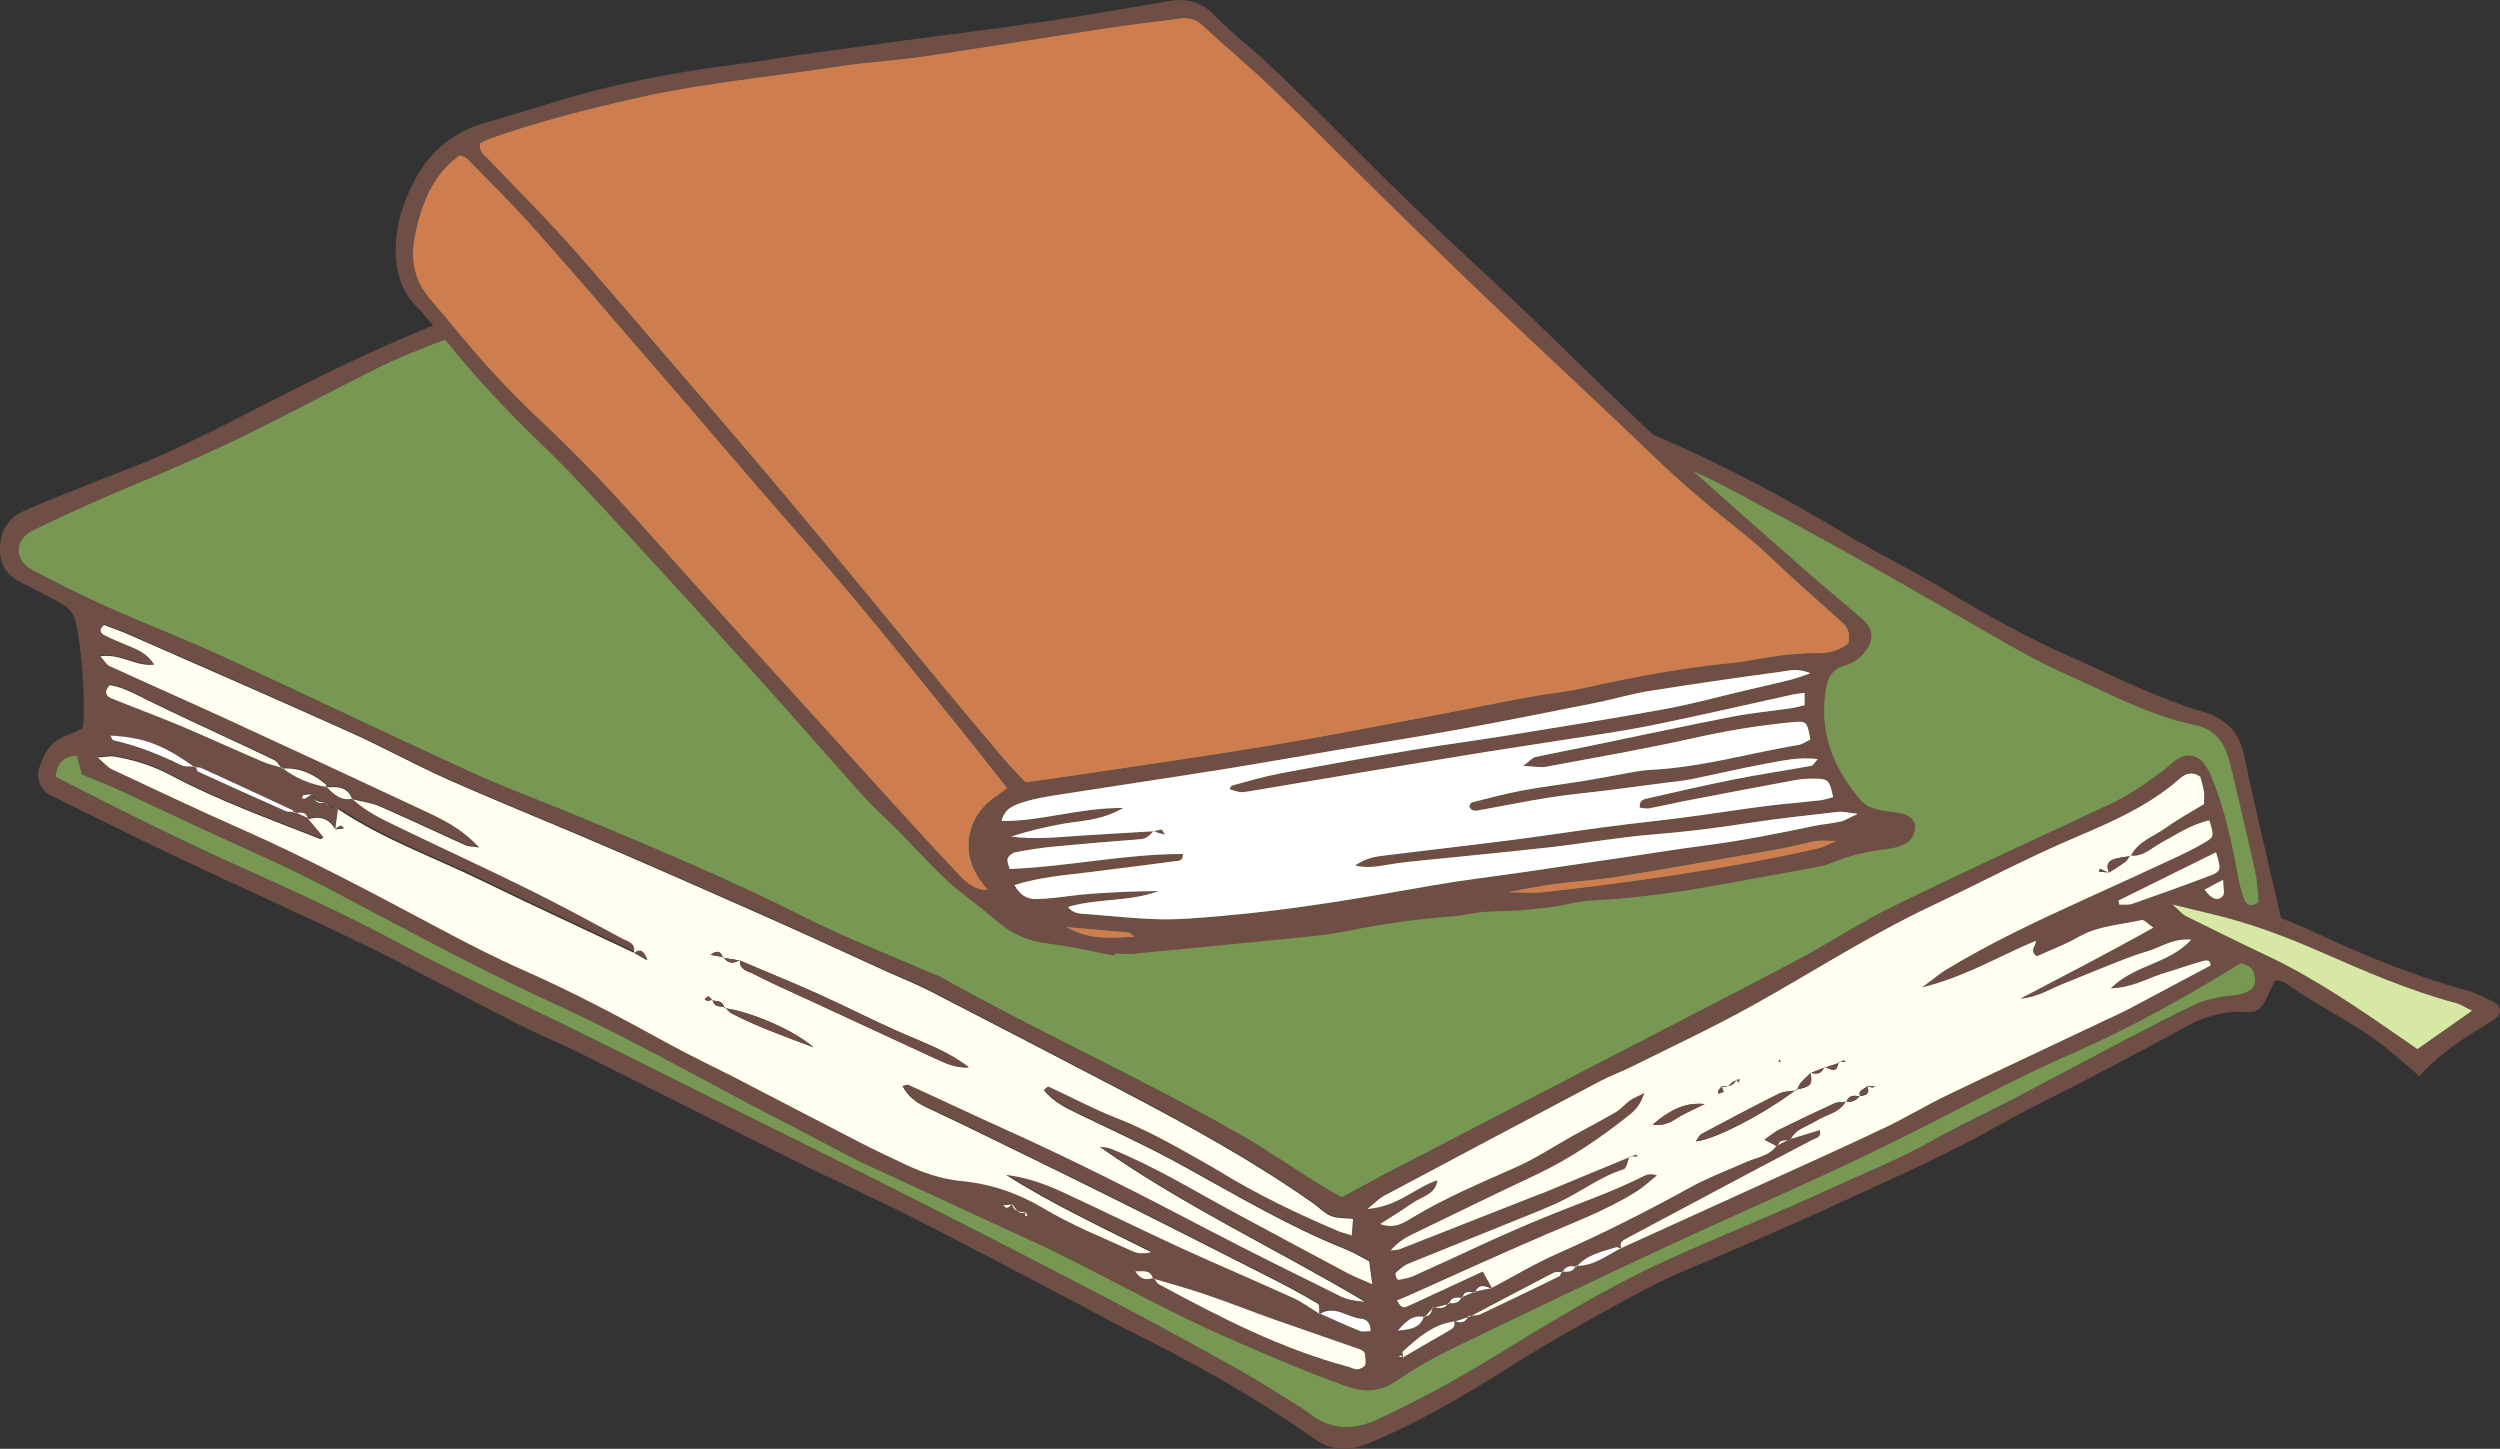
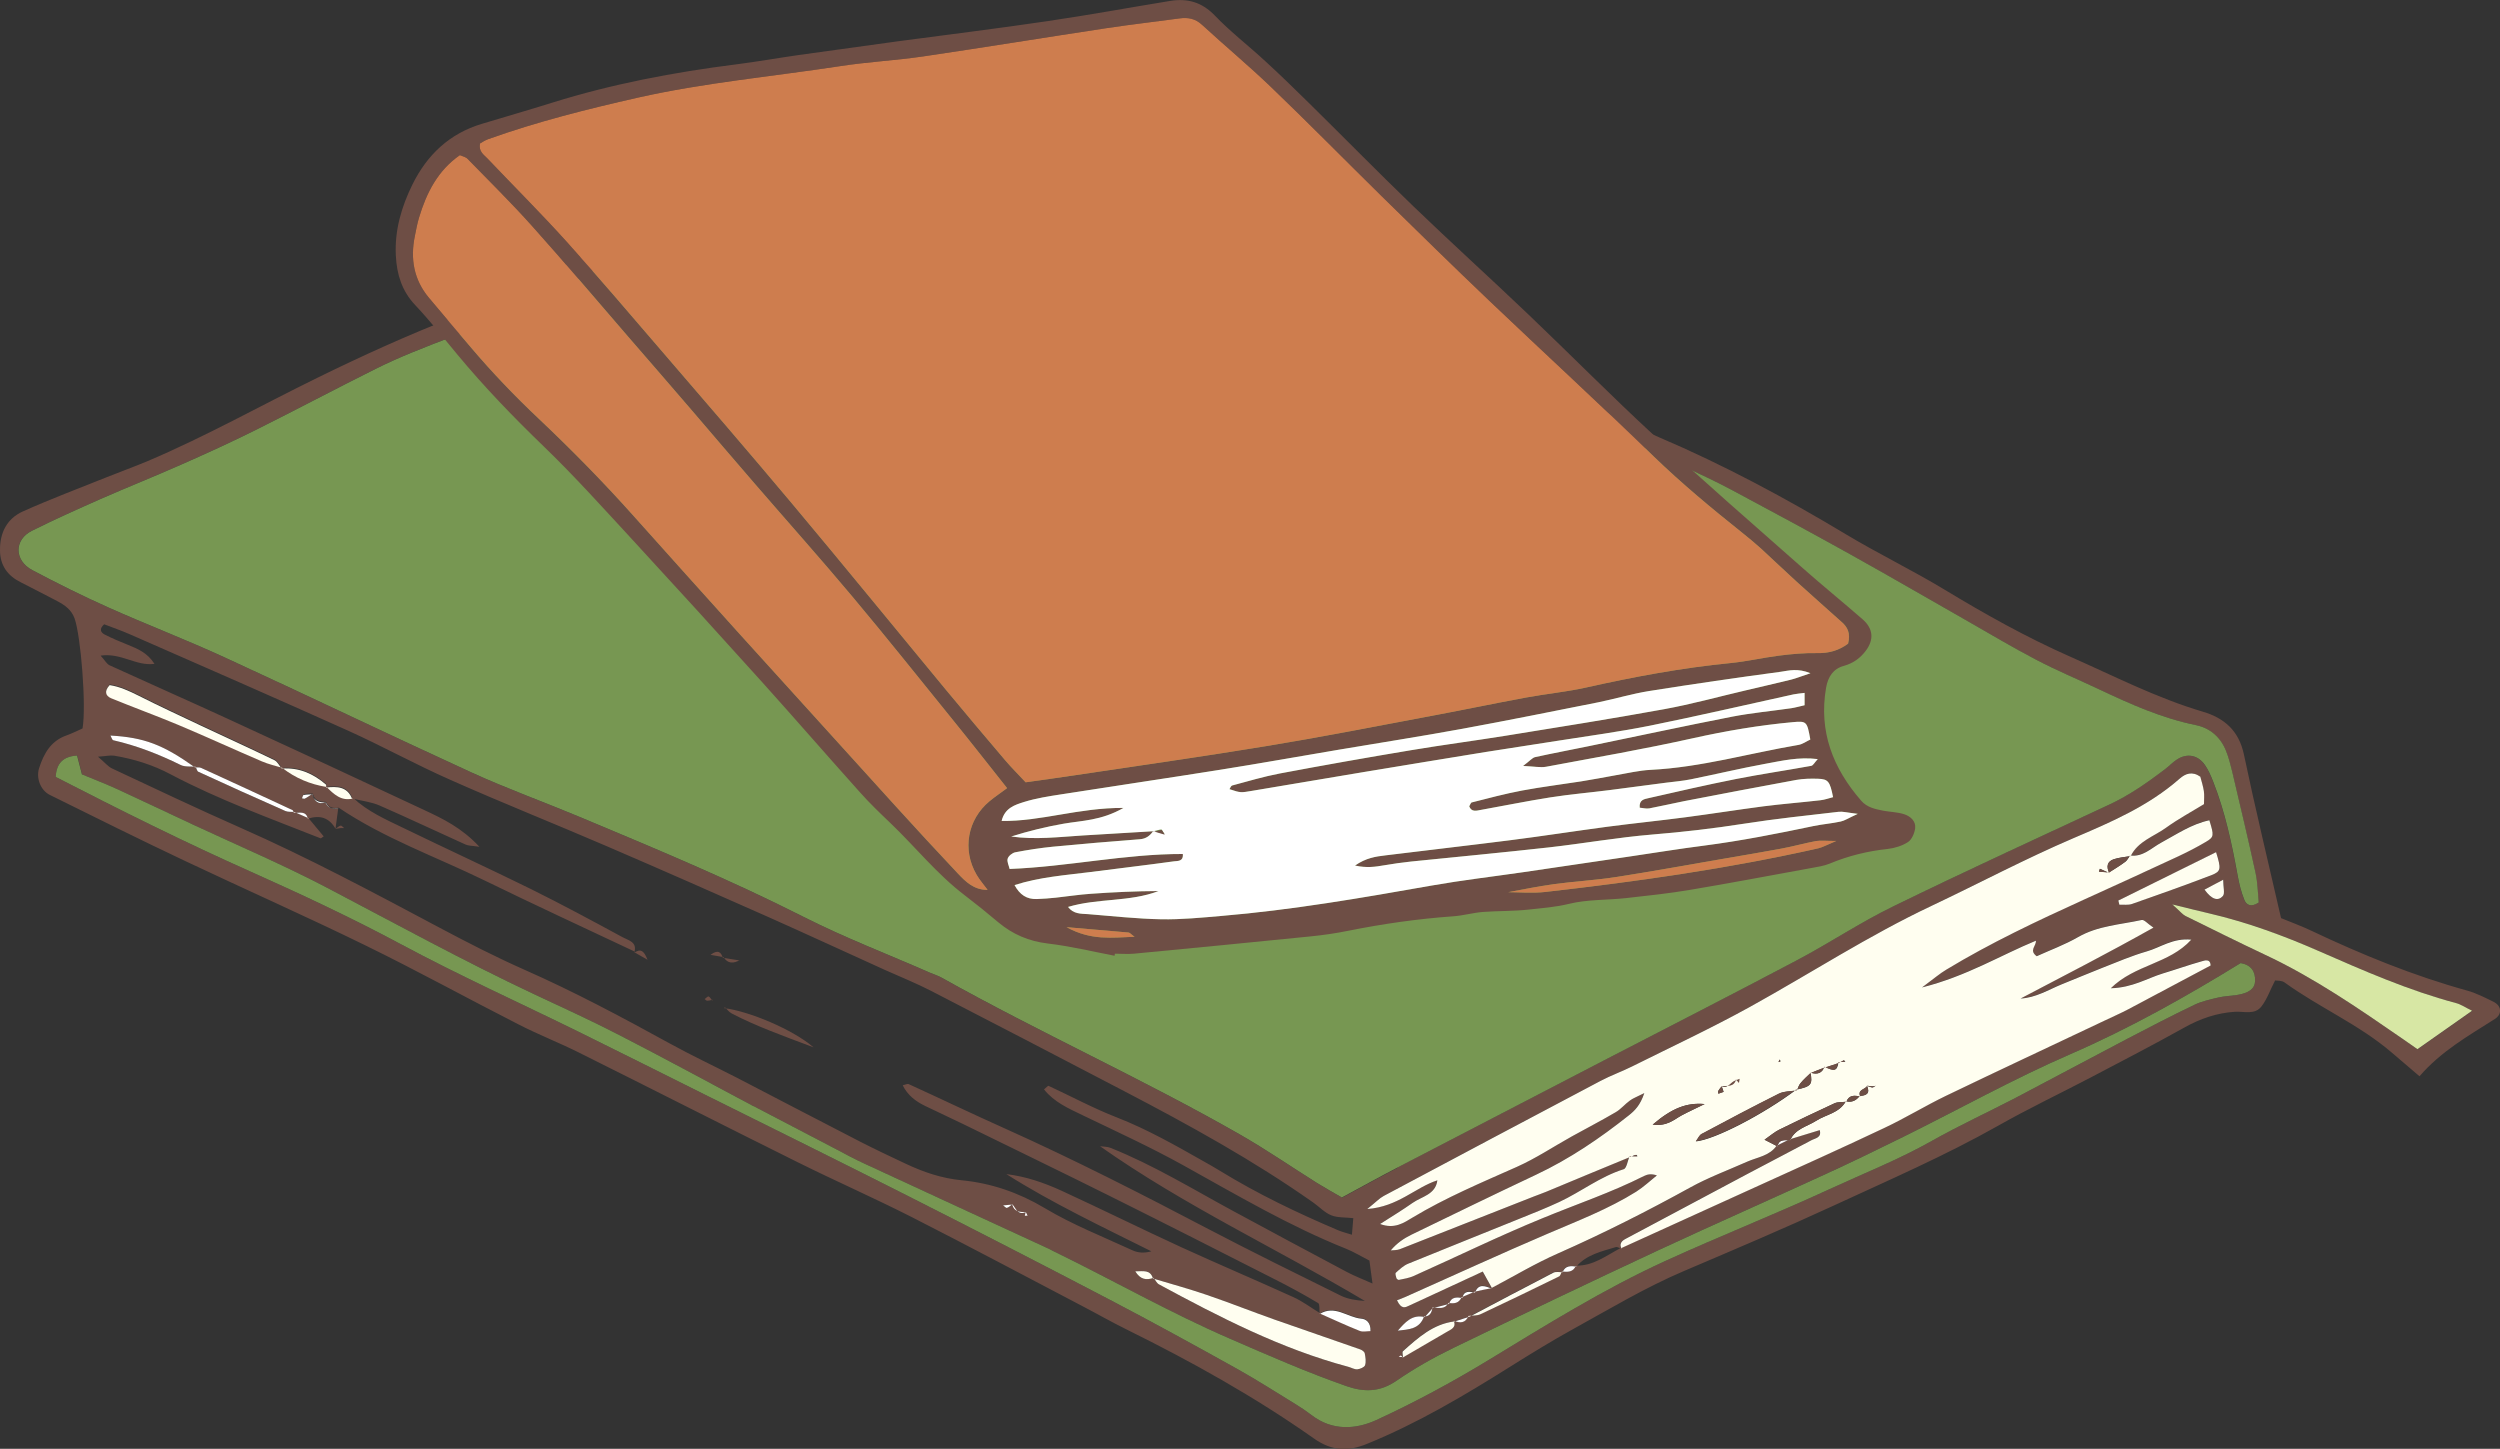
<svg xmlns="http://www.w3.org/2000/svg" id="_レイヤー_2" viewBox="0 0 218.65 126.71">
  <rect x="0" y="0" width="218.65" height="126.71" fill="#333333" stroke="none" />
  <defs>
    <style>.cls-1{fill:#fff;}.cls-2{fill:#fffef0;}.cls-3{fill:#ce7d4e;}.cls-4{fill:#d7e7a4;}.cls-5{fill:#6e4e45;}.cls-6{fill:#779752;}</style>
  </defs>
  <g id="_イラスト">
    <g>
      <g>
        <path class="cls-5" d="M202.19,81.42c4.4,2.08,8.89,3.92,13.6,5.22,.79,.22,1.54,.61,2.28,.97,.72,.35,.79,1.09,.13,1.51-2.31,1.47-4.7,2.82-6.59,5.01-.89-.76-1.65-1.4-2.4-2.05-2.87-2.47-6.37-3.96-9.41-6.16-.25-.18-.66-.14-.82-.17-.45,.87-.71,1.66-1.2,2.28-.58,.75-1.51,.41-2.32,.46-1.57,.1-3.03,.6-4.42,1.38-2.72,1.52-5.49,2.95-8.25,4.4-2.68,1.4-5.41,2.7-8.04,4.19-4.64,2.62-9.51,4.73-14.33,6.96-4.33,2-8.72,3.86-13.11,5.73-3.39,1.44-6.53,3.33-9.74,5.1-1.85,1.02-3.65,2.13-5.44,3.25-4.04,2.54-8.13,4.97-12.57,6.78-1.68,.69-3.09,.62-4.63-.46-5.19-3.66-10.72-6.74-16.41-9.55-1.32-.65-2.59-1.38-3.9-2.06-4.96-2.6-9.9-5.23-14.89-7.77-3.27-1.66-6.64-3.14-9.92-4.77-6.41-3.18-12.79-6.43-19.19-9.62-1.72-.86-3.53-1.56-5.24-2.44-4.5-2.29-8.92-4.73-13.45-6.94-5.19-2.54-10.48-4.88-15.7-7.35-3.98-1.88-7.92-3.84-11.86-5.79-.82-.4-1.23-1.47-.95-2.35,.41-1.26,1.01-2.36,2.37-2.85,.51-.18,1-.43,1.43-.62,.34-1.98-.15-8.1-.7-9.63-.28-.76-.86-1.16-1.52-1.51-1.06-.55-2.11-1.1-3.18-1.64C.65,50.35,0,49.44,0,48.1c-.01-1.53,.63-2.75,1.98-3.36,2.42-1.09,4.91-2.02,7.37-3.01,1.19-.48,2.4-.91,3.58-1.41,5.07-2.15,9.87-4.85,14.81-7.27,3.96-1.94,7.95-3.76,12.07-5.35,3.24-1.25,6.33-2.89,9.45-4.43,3.38-1.66,6.63-3.6,10.09-5.05,3.98-1.68,7.85-3.56,11.69-5.53,1.46-.75,2.92-1.54,4.34-2.37,1.66-.98,3.28-2.03,4.91-3.05,1.25-.79,2.39-.92,3.83-.13,3.46,1.88,7,3.63,10.6,5.23,5.2,2.31,10.27,4.86,15.2,7.72,1.19,.69,2.38,1.39,3.61,1.99,3.8,1.84,7.55,3.77,11.16,5.97,2.11,1.29,4.33,2.4,6.54,3.53,1.39,.71,2.84,1.28,4.24,1.96,3.22,1.57,6.36,3.31,9.64,4.71,5.67,2.42,11.07,5.32,16.35,8.49,2.83,1.7,5.82,3.14,8.64,4.85,3.54,2.14,7.13,4.15,10.93,5.83,3.85,1.7,7.59,3.63,11.64,4.83,1.86,.55,3.14,1.65,3.58,3.73,.98,4.67,2.1,9.3,3.25,14.32,.83,.34,1.78,.69,2.69,1.12ZM26.56,69.53c-.07,.01-.1,.19-.15,.29,.09,.01,.19,.06,.25,.03,.22-.12,.43-.26,.64-.4,.16,.58,.47,.95,1.16,.75,.25,.46,.62,.62,1.12,.51-.08,.6-.16,1.19-.24,1.78h.01c-.56-.99-1.39-1.23-2.43-.88-.17-.73-.75-.5-1.22-.53-.04-.08-.06-.2-.12-.23-2.66-1.24-5.32-2.47-7.99-3.69-.15-.07-.35-.03-.53-.04-2.83-2.01-4.45-2.62-7.4-2.79,.08,.14,.14,.38,.24,.41,2.06,.47,4,1.23,5.89,2.16,.37,.19,.88,.12,1.32,.16,.08,.15,.12,.39,.24,.44,2.53,1.16,5.06,2.31,7.61,3.43,.23,.1,.53,.06,.8,.09,.4,.17,.81,.35,1.21,.52,.44,.54,.89,1.07,1.34,1.61-.13,.08-.23,.18-.27,.17-4.42-1.75-8.9-3.37-13.12-5.6-1.56-.83-3.21-1.34-4.94-1.63-.33-.05-.68,.04-1.41,.09,.59,.5,.87,.86,1.23,1.03,3.73,1.75,7.46,3.52,11.22,5.18,5.96,2.63,11.7,5.7,17.45,8.76,2.43,1.29,4.88,2.55,7.39,3.66,4.37,1.93,8.57,4.17,12.75,6.47,1.93,1.06,3.92,1.99,5.88,3,3.58,1.85,7.15,3.73,10.74,5.57,1.31,.67,2.64,1.3,3.96,1.92,1.57,.74,3.16,1.29,4.95,1.46,2.55,.25,4.95,1.07,7.23,2.43,2.42,1.45,5.09,2.5,7.67,3.69,.47,.22,1.02,.27,1.66,.09-2.16-1.08-4.33-2.13-6.47-3.24-2.11-1.09-4.19-2.23-6.21-3.51,1.71,.2,3.31,.76,4.84,1.46,3.5,1.61,6.95,3.32,10.45,4.93,3.25,1.49,6.54,2.88,9.79,4.36,.82,.37,1.56,.93,2.33,1.4,1.16,.51,2.31,1.05,3.49,1.52,.27,.11,.63,.02,.94,.02,.04-.77-.4-1.06-.81-1.09-1.21-.11-2.32-1.24-3.63-.41-.05-.3,.03-.81-.13-.91-1.25-.75-2.54-1.45-3.85-2.11-4.74-2.41-9.48-4.82-14.24-7.19-4.27-2.13-8.56-4.2-12.84-6.3-1.15-.56-2.32-1.1-3.48-1.66-.82-.4-1.51-.94-1.93-1.79,.2-.04,.41-.16,.53-.1,2.83,1.29,5.64,2.64,8.48,3.91,6.03,2.71,11.91,5.71,17.76,8.78,3.82,2,7.69,3.9,11.55,5.81,.63,.31,1.35,.41,2.1,.46-7.68-4.57-15.79-8.33-23.16-13.53,.3,.04,.63,.03,.91,.14,3.76,1.5,7.21,3.62,10.76,5.54,3.31,1.79,6.62,3.57,9.94,5.33,.64,.34,1.33,.6,2.22,1-.11-.8-.19-1.41-.27-2.01-.73-.37-1.36-.76-2.03-1.03-4.96-1.98-9.54-4.69-14.19-7.27-2.88-1.6-5.89-2.98-8.86-4.41-1.24-.6-2.49-1.14-3.38-2.26,.18-.14,.34-.34,.4-.31,1.99,.92,3.93,1.97,5.97,2.76,2.66,1.04,5.12,2.44,7.59,3.84,.48,.27,.96,.54,1.43,.83,3.29,2.02,6.76,3.68,10.31,5.19,.33,.14,.68,.23,1.23,.4,.04-.52,.08-.91,.12-1.45-.72-.08-1.38-.03-1.93-.25-.57-.23-1.03-.73-1.55-1.1-5.26-3.71-10.89-6.8-16.58-9.77-5.61-2.93-11.22-5.85-16.85-8.75-1.3-.67-2.67-1.22-4.01-1.82-3.42-1.55-6.84-3.13-10.27-4.66-4.69-2.08-9.38-4.15-14.1-6.18-4.55-1.96-9.15-3.79-13.67-5.8-3.02-1.33-5.91-2.93-8.92-4.29-6.35-2.86-12.73-5.64-19.11-8.44-.75-.33-1.53-.6-2.26-.88-.45,.4-.32,.71,.05,.9,.65,.33,1.33,.62,2.01,.89,.85,.35,1.71,.68,2.34,1.67-1.6,.22-2.9-.98-4.71-.72,.38,.42,.54,.74,.79,.85,3.5,1.6,7.02,3.15,10.51,4.76,5.67,2.61,11.33,5.23,16.97,7.88,1.65,.77,3.31,1.56,4.86,3.23-.65-.1-.97-.08-1.22-.2-2.51-1.13-4.99-2.31-7.51-3.41-.74-.32-1.58-.41-2.37-.61-.42-1.12-1.33-1.13-2.3-1.02,0-.09,.03-.22-.01-.26-1.11-.96-2.36-1.51-3.86-1.4-.21-.24-.37-.6-.64-.73-2.15-1.04-4.32-2.03-6.47-3.04-1.82-.86-3.65-1.71-5.45-2.62-.82-.41-1.63-.78-2.5-.91-.49,.52-.37,.94,.13,1.15,1.95,.8,3.93,1.52,5.87,2.33,2.45,1.03,4.86,2.14,7.31,3.19,.58,.25,1.2,.39,1.8,.58,1.14,.89,2.44,1.42,3.87,1.66,.64,.63,1.28,1.26,2.3,1.01,1.28,1.2,2.86,1.89,4.41,2.64,3.71,1.8,7.45,3.52,11.15,5.34,2.7,1.34,5.36,2.77,8.01,4.21,.49,.27,1.32,.41,1.02,1.34l.05-.08c-4.39-2.07-8.79-4.1-13.15-6.23-4.27-2.08-8.78-3.68-12.75-6.36-.49,.08-.89-.01-1.12-.51-.53-.01-1-.11-1.15-.73-.25,.02-.51,.01-.76,.06Zm61.44,35.87c-.09,0-.18,.01-.27,.02,.11,.08,.25,.24,.33,.22,.17-.04,.3-.19,.46-.29,.33,.34,.48,.98,1.19,.67,.06,.1,.11,.21,.16,.31-.08,0-.16,0-.24,.01,.03-.11,.06-.21,.08-.32-.52,0-1.03-.01-1.19-.66-.17,.02-.35,.03-.52,.05Zm39.89,8.12c-.49-.07-.97-.11-1.15,.51-.46,.12-.92,.24-1.37,.36-.28,.25-.52,.53-.77,.8-1.11-.26-1.72,.49-2.35,1.19,.93-.11,1.91-.11,2.3-1.25,.51,0,.67-.34,.73-.77,.5-.02,1.07,.21,1.39-.42,.5,.1,.94,.04,1.16-.5,.37-.16,.74-.31,1.11-.47,.49-.11,.98-.22,1.47-.33,1.97-1,3.86-2.13,5.85-3.01,3.94-1.75,7.78-3.68,11.55-5.76,1.59-.88,3.32-1.53,4.99-2.26,.9-.4,1.96-.5,2.58-1.41,.38-.19,.76-.37,1.14-.56,.86-.26,1.72-.53,2.61-.8,.19,.67-.4,.71-.74,.89-1.85,1-3.72,1.96-5.58,2.94-3.56,1.89-7.12,3.79-10.68,5.69-.36,.19-.55,.46-.32,.87-.16-.06-.35-.2-.49-.16-1.24,.38-2.55,.65-3.45,1.7-.5-.08-.99-.11-1.23,.49-.27,0-.59-.08-.8,.03-2.46,1.27-4.91,2.57-7.35,3.86-.43,.14-.86,.28-1.29,.42-1.88,.22-3.2,1.42-4.52,2.6-.08,.07,0,.33,0,.51-.12,0-.24-.01-.36-.02,.06-.04,.13-.12,.17-.11,.07,.02,.11,.1,.17,.16,1.29-.75,2.59-1.49,3.88-2.25,.35-.21,.85-.37,.59-.97,.55,.23,1.03,.23,1.29-.42,.36-.05,.76,0,1.07-.15,2.29-1.07,4.57-2.18,6.84-3.29,.13-.06,.17-.29,.26-.44,.49,.04,.98,.08,1.22-.5,1.54,.05,2.68-.89,3.94-1.54,3.93-1.77,7.86-3.55,11.78-5.34,3.76-1.71,7.53-3.41,11.26-5.17,1.82-.86,3.55-1.93,5.37-2.8,4.63-2.23,9.28-4.4,13.92-6.6,.66-.31,1.34-.61,1.99-.95,2.42-1.28,4.84-2.57,7.26-3.86-.03-.63-.52-.44-.8-.36-1.14,.32-2.26,.71-3.39,1.06-1.37,.42-2.64,1.24-4.54,1.29,2.13-2.09,5.09-2.11,7.04-4.25-1.63-.17-2.71,.68-3.9,1.03-1.32,.38-2.59,.93-3.87,1.43-1.2,.47-2.38,.96-3.57,1.45-1.17,.47-2.26,1.17-3.59,1.24,3.81-2,7.63-3.96,11.62-6.2-.5-.34-.81-.71-1.03-.67-1.87,.41-3.81,.5-5.55,1.49-1.18,.67-2.47,1.15-3.63,1.68-.7-.53-.05-.86-.07-1.36-3.13,1.29-6.02,3.09-9.96,4.09,1.05-.77,1.56-1.21,2.13-1.56,3.85-2.33,7.92-4.25,12.01-6.11,2.76-1.25,5.51-2.51,8.26-3.79,.83-.39,1.65-.81,2.44-1.28,.71-.42,.7-.55,.29-1.88-1.56,.32-2.85,1.22-4.22,1.96-.86,.46-1.6,1.27-2.71,1.12l.05,.06c.65-1.31,2.04-1.71,3.11-2.49,1.03-.75,2.17-1.36,3.3-2.05,0-.42,.04-.79-.01-1.14-.07-.45-.21-.88-.31-1.26-.72-.51-1.31-.28-1.81,.17-2.73,2.4-5.99,3.8-9.3,5.21-4.21,1.79-8.27,3.96-12.41,5.92-5.49,2.59-10.57,5.91-15.87,8.83-3.37,1.86-6.87,3.49-10.31,5.21-.9,.45-1.86,.79-2.75,1.26-6.33,3.34-12.64,6.69-18.96,10.06-.38,.2-.69,.54-1.45,1.15,2.7-.2,4.18-1.88,6.13-2.51-.16,1.25-1.36,1.41-2.16,1.97-.88,.62-1.8,1.17-2.85,1.85,1.26,.47,2.06-.1,2.82-.55,2.92-1.76,6.04-3.07,9.15-4.45,1.67-.74,3.2-1.77,4.8-2.66,1.28-.71,2.58-1.38,3.84-2.12,.45-.26,.8-.7,1.23-1.01,.26-.19,.58-.31,1.27-.66-.36,1.08-.85,1.54-1.37,1.96-2.52,2-5.17,3.8-8.1,5.18-3.65,1.72-7.28,3.49-10.91,5.25-.65,.32-1.26,.72-1.8,1.37,.27-.04,.57-.02,.81-.11,3.93-1.53,7.85-3.08,11.77-4.63,.34-.13,.69-.25,1.02-.39,2.45-1.02,4.9-2.04,7.35-3.06l-.06-.05c-.17,.39-.26,1.05-.52,1.14-2.04,.64-3.72,1.97-5.62,2.86-1.16,.54-2.35,1.01-3.54,1.49-3.23,1.31-6.46,2.59-9.68,3.91-.4,.17-.75,.49-1.08,.79-.07,.06,0,.33,.05,.48,.02,.07,.15,.17,.21,.15,.44-.1,.89-.16,1.29-.34,3.76-1.69,7.48-3.5,11.29-5.06,2.96-1.21,6.01-2.24,8.87-3.69,.3-.15,.64-.21,1.12-.05-.61,.48-1.17,1.02-1.82,1.43-2.42,1.52-5.07,2.54-7.69,3.65-4.21,1.8-8.37,3.71-12.56,5.58-.26,.11-.52,.21-.66,.26,.39,.82,.73,.63,1.04,.48,2.15-.99,4.31-1.99,6.46-2.99,.33,.6,.57,1.03,.81,1.46-.56-.19-1.16-.51-1.48,.35-.48-.1-.96-.2-1.11,.47Zm-28.6-2.33c.44,.72,.97,.8,1.6,.57,.16,.19,.27,.46,.47,.57,5.31,2.87,10.68,5.64,16.56,7.21,.27,.07,.53,.24,.79,.22,.24-.02,.62-.18,.68-.36,.1-.31,.04-.7-.03-1.04-.03-.14-.24-.29-.39-.34-2.5-.88-5-1.73-7.5-2.61-1.98-.7-3.94-1.48-5.93-2.16-1.55-.53-3.12-.96-4.69-1.43-.23-.8-.85-.63-1.55-.63Zm22.93-9.08c6.02-3.13,12.05-6.26,18.08-9.38,5.62-2.91,11.26-5.79,16.86-8.75,2.84-1.5,5.52-3.3,8.4-4.7,6.26-3.06,12.6-5.97,18.91-8.91,1.76-.82,3.33-1.92,4.87-3.09,.36-.28,.68-.62,1.07-.87,.87-.55,1.8-.38,2.41,.48,.31,.44,.53,.95,.73,1.46,1.05,2.66,1.64,5.44,2.15,8.24,.13,.72,.31,1.44,.58,2.11,.17,.44,.58,.69,1.26,.23-.08-.8-.09-1.71-.28-2.59-.64-2.96-1.35-5.9-2.04-8.85-.15-.62-.31-1.25-.55-1.84-.48-1.19-1.4-1.98-2.62-2.23-2.99-.61-5.74-1.84-8.47-3.13-1.82-.86-3.69-1.64-5.47-2.57-2.11-1.1-4.16-2.33-6.23-3.51-3.35-1.91-6.68-3.84-10.05-5.72-3.45-1.92-6.92-3.79-10.4-5.65-1.37-.73-2.79-1.39-4.19-2.05-5.13-2.44-10.24-4.92-15.42-7.27-4.27-1.94-8.29-4.33-12.35-6.65-2.15-1.23-4.41-2.24-6.59-3.42-2.74-1.48-5.42-3.09-8.19-4.53-2.68-1.4-5.44-2.65-8.16-3.97-4.29-2.09-8.58-4.16-12.84-6.31-1.12-.57-1.98-.54-3.03,.18-4.62,3.17-9.7,5.56-14.65,8.16-1.13,.6-2.38,.96-3.55,1.51-3.07,1.43-6.13,2.9-9.19,4.36-.49,.24-.97,.5-1.44,.79-1.87,1.16-3.85,2.09-5.81,3.08-4.28,2.14-8.91,3.41-13.17,5.54-3.53,1.76-7.01,3.61-10.54,5.37-2.13,1.06-4.3,2.05-6.48,3.01-2.35,1.04-4.73,1.99-7.08,3.02-2.01,.89-4.02,1.79-5.98,2.77-1.56,.78-1.54,2.59,.04,3.43,2.19,1.16,4.4,2.26,6.66,3.27,3.35,1.5,6.78,2.81,10.11,4.34,7.25,3.33,14.44,6.79,21.69,10.11,3.09,1.41,6.29,2.56,9.42,3.87,6.59,2.76,13.19,5.5,19.58,8.74,3.59,1.82,7.38,3.27,11.07,4.89,.34,.15,.7,.25,1.01,.43,8.57,4.8,17.54,8.83,26.06,13.7,2.31,1.32,4.5,2.83,6.76,4.25,.69,.43,1.41,.83,2.21,1.29,1.78-.96,3.31-1.81,4.85-2.61ZM6.74,66.08c-1.23,.08-1.8,.68-1.87,1.87,5.67,2.92,11.32,5.73,17.09,8.3,4.43,1.98,8.83,4.04,13.12,6.34,5.09,2.73,10.37,5.11,15.55,7.66,3.78,1.86,7.55,3.76,11.33,5.64,5.83,2.9,11.66,5.78,17.47,8.72,5.89,2.98,11.77,6,17.62,9.06,3.74,1.95,7.44,3.99,11.13,6.04,1.76,.98,3.46,2.08,5.18,3.13,.47,.29,.93,.6,1.36,.93,1.8,1.39,3.87,1.25,5.67,.42,3.32-1.53,6.57-3.28,9.7-5.18,5.1-3.1,10.15-6.26,15.59-8.74,4.75-2.17,9.62-4.09,14.36-6.28,2.99-1.38,6.06-2.59,8.94-4.22,2.39-1.35,4.9-2.5,7.34-3.77,3.25-1.7,6.47-3.44,9.72-5.14,1.95-1.02,3.9-2.03,5.88-2.98,.65-.31,1.39-.47,2.1-.64,.53-.12,1.09-.14,1.63-.22,1.03-.16,1.56-.55,1.58-1.21,.03-.84-.33-1.41-1.26-1.58-4.8,2.95-9.72,5.72-14.95,7.99-4.95,2.15-9.69,4.8-14.54,7.2-2.22,1.1-4.45,2.18-6.69,3.21-4.91,2.26-9.86,4.44-14.76,6.72-5.98,2.79-11.94,5.64-17.88,8.52-1.73,.84-3.42,1.79-5,2.88-1.45,1-2.81,1.03-4.39,.48-3.46-1.21-6.81-2.68-10.17-4.14-5.31-2.3-10.33-5.17-15.53-7.7-.08-.04-.16-.09-.24-.13-5.41-2.5-10.83-4.99-16.24-7.5-.83-.38-1.64-.82-2.45-1.25-2.36-1.23-4.72-2.46-7.07-3.69-.08-.04-.17-.08-.25-.12-3.88-2.07-7.75-4.17-11.66-6.18-2.44-1.26-4.95-2.4-7.44-3.57-6.15-2.89-12.1-6.16-18.11-9.31-3.82-2-7.79-3.69-11.7-5.51-2.24-1.05-4.48-2.11-6.73-3.15-.9-.41-1.83-.77-2.99-1.25-.13-.51-.27-1.04-.43-1.66Zm209.47,22.32c-.63-.31-1-.57-1.4-.67-4.17-1.11-8.1-2.84-12.03-4.56-3.1-1.36-6.28-2.52-9.58-3.29-.87-.2-1.73-.42-3.21-.78,.7,.62,.89,.88,1.15,1.01,2.29,1.13,4.58,2.27,6.89,3.36,4.33,2.02,8.24,4.72,12.15,7.42,.38,.26,.75,.52,1.26,.88,1.62-1.14,3.09-2.17,4.78-3.36Zm-30.94-9.64c.03,.12,.06,.24,.09,.37,.37-.02,.77,.05,1.11-.07,2.33-.82,4.66-1.64,6.97-2.53,.82-.32,.83-.55,.38-1.99-3,1.48-5.77,2.86-8.55,4.23Zm9.15-.39c.2-.22,.03-.78,.03-1.43-.68,.36-1.12,.6-1.64,.87,.64,.88,1.18,1.02,1.6,.56Z" />
        <path class="cls-6" d="M117.38,104.72c1.78-.96,3.31-1.81,4.85-2.61,6.02-3.13,12.05-6.26,18.08-9.38,5.62-2.91,11.26-5.79,16.86-8.75,2.84-1.5,5.52-3.3,8.4-4.7,6.26-3.06,12.6-5.97,18.91-8.91,1.76-.82,3.33-1.92,4.87-3.09,.36-.28,.68-.62,1.07-.87,.87-.55,1.8-.38,2.41,.48,.31,.44,.53,.95,.73,1.46,1.05,2.66,1.64,5.44,2.15,8.24,.13,.72,.31,1.44,.58,2.11,.17,.44,.58,.69,1.26,.23-.08-.8-.09-1.71-.28-2.59-.64-2.96-1.35-5.9-2.04-8.85-.15-.62-.31-1.25-.55-1.84-.48-1.19-1.4-1.98-2.62-2.23-2.99-.61-5.74-1.84-8.47-3.13-1.82-.86-3.69-1.64-5.47-2.57-2.11-1.1-4.16-2.33-6.23-3.51-3.35-1.91-6.68-3.84-10.05-5.72-3.45-1.92-6.92-3.79-10.4-5.65-1.37-.73-2.79-1.39-4.19-2.05-5.13-2.44-10.24-4.92-15.42-7.27-4.27-1.94-8.29-4.33-12.35-6.65-2.15-1.23-4.41-2.24-6.59-3.42-2.74-1.48-5.42-3.09-8.19-4.53-2.68-1.4-5.44-2.65-8.16-3.97-4.29-2.09-8.58-4.16-12.84-6.31-1.12-.57-1.98-.54-3.03,.18-4.62,3.17-9.7,5.56-14.65,8.16-1.13,.6-2.38,.96-3.55,1.51-3.07,1.43-6.13,2.9-9.19,4.36-.49,.24-.97,.5-1.44,.79-1.87,1.16-3.85,2.09-5.81,3.08-4.28,2.14-8.91,3.41-13.17,5.54-3.53,1.76-7.01,3.61-10.54,5.37-2.13,1.06-4.3,2.05-6.48,3.01-2.35,1.04-4.73,1.99-7.08,3.02-2.01,.89-4.02,1.79-5.98,2.77-1.56,.78-1.54,2.59,.04,3.43,2.19,1.16,4.4,2.26,6.66,3.27,3.35,1.5,6.78,2.81,10.11,4.34,7.25,3.33,14.44,6.79,21.69,10.11,3.09,1.41,6.29,2.56,9.42,3.87,6.59,2.76,13.19,5.5,19.58,8.74,3.59,1.82,7.38,3.27,11.07,4.89,.34,.15,.7,.25,1.01,.43,8.57,4.8,17.54,8.83,26.06,13.7,2.31,1.32,4.5,2.83,6.76,4.25,.69,.43,1.41,.83,2.21,1.29Z" />
-         <path class="cls-2" d="M30.81,69.9c.79,.2,1.63,.29,2.37,.61,2.52,1.1,5,2.28,7.51,3.41,.26,.12,.57,.1,1.22,.2-1.55-1.68-3.21-2.46-4.86-3.23-5.64-2.65-11.3-5.27-16.97-7.88-3.5-1.61-7.02-3.16-10.51-4.76-.25-.11-.41-.43-.79-.85,1.8-.27,3.11,.94,4.71,.72-.63-.99-1.49-1.32-2.34-1.67-.68-.28-1.36-.56-2.01-.89-.37-.19-.51-.5-.05-.9,.73,.28,1.51,.55,2.26,.88,6.37,2.8,12.76,5.58,19.11,8.44,3.01,1.35,5.9,2.95,8.92,4.29,4.53,2,9.13,3.84,13.67,5.8,4.71,2.03,9.41,4.1,14.1,6.18,3.44,1.53,6.85,3.1,10.27,4.66,1.34,.61,2.7,1.15,4.01,1.82,5.63,2.9,11.24,5.82,16.85,8.75,5.69,2.98,11.32,6.06,16.58,9.77,.52,.37,.98,.87,1.55,1.1,.55,.22,1.21,.17,1.93,.25-.04,.53-.08,.92-.12,1.45-.55-.18-.91-.26-1.23-.4-3.55-1.51-7.02-3.17-10.31-5.19-.47-.29-.95-.56-1.43-.83-2.47-1.4-4.93-2.8-7.59-3.84-2.04-.8-3.98-1.85-5.97-2.76-.06-.03-.22,.16-.4,.31,.89,1.12,2.14,1.66,3.38,2.26,2.97,1.43,5.98,2.81,8.86,4.41,4.66,2.57,9.23,5.29,14.19,7.27,.68,.27,1.3,.66,2.03,1.03,.08,.6,.16,1.2,.27,2.01-.89-.4-1.58-.66-2.22-1-3.32-1.77-6.63-3.55-9.94-5.33-3.55-1.92-7-4.04-10.76-5.54-.28-.11-.6-.1-.91-.14,7.37,5.19,15.48,8.96,23.16,13.53-.74-.04-1.47-.15-2.1-.46-3.86-1.91-7.73-3.81-11.55-5.81-5.85-3.07-11.73-6.07-17.76-8.78-2.84-1.28-5.65-2.62-8.48-3.91-.12-.06-.33,.06-.53,.1,.42,.85,1.12,1.39,1.93,1.79,1.15,.56,2.32,1.1,3.48,1.66,4.28,2.09,8.57,4.17,12.84,6.3,4.76,2.37,9.5,4.78,14.24,7.19,1.3,.66,2.59,1.36,3.85,2.11,.17,.1,.08,.61,.11,.93l.03-.05c-.77-.47-1.51-1.03-2.33-1.4-3.25-1.48-6.54-2.87-9.79-4.36-3.5-1.61-6.95-3.32-10.45-4.93-1.53-.7-3.13-1.26-4.84-1.46,2.02,1.29,4.1,2.43,6.21,3.51,2.14,1.11,4.32,2.16,6.47,3.24-.64,.17-1.19,.13-1.66-.09-2.58-1.19-5.24-2.24-7.67-3.69-2.28-1.36-4.68-2.19-7.23-2.43-1.79-.18-3.38-.72-4.95-1.46-1.33-.63-2.66-1.25-3.96-1.92-3.59-1.85-7.16-3.72-10.74-5.57-1.95-1.01-3.95-1.94-5.88-3-4.18-2.3-8.38-4.54-12.75-6.47-2.51-1.11-4.97-2.37-7.39-3.66-5.75-3.06-11.48-6.13-17.45-8.76-3.77-1.67-7.49-3.43-11.22-5.18-.36-.17-.64-.53-1.23-1.03,.73-.05,1.08-.14,1.41-.09,1.73,.29,3.38,.8,4.94,1.63,4.21,2.24,8.7,3.85,13.12,5.6,.05,.02,.14-.08,.27-.17-.45-.54-.89-1.07-1.34-1.61l-.05,.06c1.04-.34,1.87-.11,2.43,.88,.16-.02,.31-.05,.47-.07,.08,0,.17,0,.26,0-.1-.08-.22-.23-.3-.21-.16,.04-.29,.17-.44,.27,.08-.59,.16-1.18,.24-1.78h0c3.97,2.67,8.49,4.26,12.75,6.35,4.36,2.13,8.77,4.15,13.15,6.23,.31,.17,.61,.35,1.14,.65-.31-.82-.63-1-1.19-.59,.3-.92-.53-1.06-1.02-1.33-2.65-1.43-5.31-2.87-8.01-4.21-3.69-1.83-7.44-3.54-11.15-5.34-1.54-.75-3.13-1.44-4.4-2.64l-.05,.06Zm31.16,17.25c-.07-.03-.22,.15-.34,.23,.07,.05,.14,.14,.22,.14,.16,0,.33-.05,.49-.08,.08,.67,.64,.55,1.07,.65,.2,.19,.36,.43,.6,.55,2.15,1.12,4.42,1.93,7.15,2.96-1.8-1.56-5.63-3.16-7.82-3.43-.07-.66-.61-.59-1.04-.67-.1-.12-.18-.3-.31-.35Zm2.74-3.18c-.08,.88,.75,.97,1.24,1.23,1.54,.8,3.14,1.5,4.72,2.23,3.74,1.73,7.49,3.46,11.23,5.2,.9,.42,1.79,.79,2.83,.72-1.97-1.52-4.29-2.28-6.5-3.28-2.26-1.02-4.46-2.14-6.72-3.16-2.26-1.01-4.55-1.94-6.82-2.91-.48-.08-.97-.16-1.46-.23-.17-.5-.43-.74-1.09-.26,.47,.08,.81,.14,1.14,.2,.39,.6,.89,.57,1.44,.26Z" />
        <path class="cls-2" d="M156.57,99.72c.44-1,1.48-1.19,2.28-1.7,.87-.56,2.03-.67,2.59-1.71,.51,.14,.9-.05,1.21-.46,.59-.03,.94-.22,.64-.89,.16,.05,.31,.13,.47,.15,.09,0,.19-.1,.29-.15-.08,.02-.16,.05-.24,.05-.16,0-.32-.03-.49-.05-.17,.34-.9,.32-.61,.95-.51-.12-.99-.16-1.23,.45-.35,.04-.74,0-1.04,.14-1.63,.75-3.25,1.53-4.86,2.32-.37,.19-.7,.47-1.25,.86,.54,.28,.83,.43,1.13,.58l-.07-.07c-.62,.91-1.68,1.01-2.58,1.41-1.67,.74-3.4,1.38-4.99,2.26-3.77,2.08-7.61,4.02-11.55,5.76-2,.88-3.88,2.01-5.82,3.03l.04,.02c-.24-.43-.48-.86-.81-1.46-2.16,1-4.31,1.99-6.46,2.99-.31,.15-.66,.34-1.04-.48,.14-.05,.4-.15,.66-.26,4.18-1.86,8.35-3.78,12.56-5.58,2.62-1.12,5.27-2.14,7.69-3.65,.65-.41,1.22-.95,1.82-1.43-.48-.16-.82-.1-1.12,.05-2.87,1.45-5.91,2.47-8.87,3.69-3.82,1.56-7.53,3.38-11.29,5.06-.4,.18-.86,.25-1.29,.34-.06,.01-.19-.08-.21-.15-.05-.16-.13-.42-.05-.48,.33-.3,.68-.63,1.08-.79,3.22-1.32,6.46-2.6,9.68-3.91,1.19-.48,2.38-.95,3.54-1.49,1.9-.89,3.58-2.22,5.62-2.86,.27-.08,.35-.75,.52-1.14,.23,0,.47,0,.7,0-.04-.04-.1-.13-.13-.12-.17,.05-.32,.12-.5,.18-2.46,1.01-4.91,2.03-7.36,3.05-.34,.14-.68,.26-1.02,.39-3.92,1.54-7.84,3.09-11.77,4.63-.25,.1-.54,.08-.81,.11,.55-.65,1.15-1.05,1.8-1.37,3.63-1.76,7.26-3.53,10.91-5.25,2.93-1.38,5.58-3.18,8.1-5.18,.53-.42,1.01-.88,1.37-1.96-.69,.35-1.01,.46-1.27,.66-.43,.31-.78,.75-1.23,1.01-1.26,.74-2.56,1.41-3.84,2.12-1.6,.89-3.14,1.92-4.8,2.66-3.1,1.38-6.23,2.69-9.15,4.45-.75,.45-1.56,1.02-2.82,.55,1.05-.67,1.97-1.23,2.85-1.85,.8-.56,2-.72,2.16-1.97-1.95,.63-3.43,2.31-6.13,2.51,.76-.61,1.07-.95,1.45-1.15,6.31-3.36,12.63-6.72,18.96-10.06,.89-.47,1.85-.81,2.75-1.26,3.45-1.72,6.94-3.35,10.31-5.21,5.3-2.93,10.38-6.24,15.87-8.83,4.14-1.96,8.2-4.12,12.41-5.92,3.31-1.41,6.57-2.81,9.3-5.21,.51-.45,1.1-.67,1.81-.17,.1,.38,.24,.81,.31,1.26,.05,.35,.01,.72,.01,1.14-1.13,.69-2.26,1.3-3.3,2.05-1.07,.78-2.46,1.18-3.11,2.49-.49,.08-.99,.12-1.46,.27-.62,.2-.67,.67-.41,1.21-.27-.12-.54-.25-.82-.37-.03,.08-.05,.17-.08,.25,.28,.02,.57,.04,.87,.07,.49-.3,.98-.6,1.44-.94,.17-.13,.27-.36,.41-.54,1.12,.15,1.86-.66,2.71-1.12,1.37-.74,2.66-1.63,4.22-1.96,.41,1.33,.42,1.46-.29,1.88-.79,.47-1.61,.89-2.44,1.28-2.75,1.28-5.5,2.54-8.26,3.79-4.09,1.86-8.16,3.78-12.01,6.11-.57,.34-1.08,.78-2.13,1.56,3.94-1,6.83-2.8,9.96-4.09,.03,.5-.63,.83,.07,1.36,1.16-.53,2.45-1,3.63-1.68,1.73-.99,3.68-1.08,5.55-1.49,.22-.05,.52,.33,1.03,.67-3.99,2.24-7.81,4.2-11.62,6.2,1.33-.07,2.42-.76,3.59-1.24,1.19-.48,2.38-.98,3.57-1.45,1.28-.5,2.55-1.05,3.87-1.43,1.2-.34,2.28-1.19,3.9-1.03-1.95,2.14-4.91,2.16-7.04,4.25,1.9-.05,3.17-.87,4.54-1.29,1.13-.34,2.25-.74,3.39-1.06,.28-.08,.77-.27,.8,.36-2.42,1.29-4.84,2.58-7.26,3.86-.65,.34-1.32,.63-1.99,.95-4.64,2.2-9.29,4.37-13.92,6.6-1.82,.88-3.54,1.94-5.37,2.8-3.73,1.77-7.5,3.46-11.26,5.17-3.92,1.79-7.85,3.57-11.77,5.35l.06,.06c-.23-.41-.04-.68,.32-.87,3.56-1.9,7.12-3.8,10.68-5.69,1.86-.99,3.73-1.95,5.58-2.94,.33-.18,.93-.22,.74-.89-.89,.27-1.75,.54-2.61,.8l.04,.07Zm3.05-6.35c-.43,.14-.84,.31-1.24,.48-.32,.28-.64,.56-.91,.89-.15,.17-.21,.42-.31,.63-.52,.09-1.11,.06-1.56,.29-2.28,1.14-4.53,2.33-6.77,3.53-.2,.11-.31,.39-.5,.64,1.67-.17,5.9-2.37,8.78-4.53,1.3-.28,1.43-.44,1.24-1.49q.93,.31,1.22-.52c.9,.44,1.1,.38,1.23-.4,.2,0,.4-.02,.6-.03-.04-.04-.11-.13-.12-.13-.14,.07-.27,.15-.41,.23-.41,.13-.82,.27-1.22,.41Zm-9,1.62c-.13,.13-.24,.26-.33,.41-.04,.06,0,.17,0,.25,.15-.05,.31-.11,.46-.16-.06-.17-.12-.33-.17-.5,.58,.25,.8-.39,1.23-.5,.12-.05,.24-.09,.35-.14-.02,.12-.04,.25-.06,.37-.09-.1-.17-.19-.26-.29-.19,.65-.74,.53-1.22,.56Zm-3.54,2.56c.61-.33,1.25-.61,2.01-.99-1.56-.14-2.86,.36-4.54,1.8,1.27,.16,1.85-.44,2.53-.81Zm8.57-4.88c-.03,.07-.07,.15-.1,.22,.06-.02,.12-.05,.18-.07-.02-.05-.05-.1-.07-.15Z" />
        <path class="cls-6" d="M7.17,67.74c-.13-.51-.27-1.04-.43-1.66-1.23,.08-1.8,.68-1.87,1.87,5.67,2.92,11.32,5.73,17.09,8.3,4.43,1.98,8.83,4.04,13.12,6.34,5.09,2.73,10.37,5.11,15.55,7.66,3.78,1.86,7.55,3.76,11.33,5.64,5.83,2.9,11.66,5.78,17.47,8.72,5.89,2.98,11.77,6,17.62,9.06,3.74,1.95,7.44,3.99,11.13,6.04,1.76,.98,3.46,2.08,5.18,3.13,.47,.29,.93,.6,1.36,.93,1.8,1.39,3.87,1.25,5.67,.42,3.32-1.53,6.57-3.28,9.7-5.18,5.1-3.1,10.15-6.26,15.59-8.74,4.75-2.17,9.62-4.09,14.36-6.28,2.99-1.38,6.06-2.59,8.94-4.22,2.39-1.35,4.9-2.5,7.34-3.77,3.25-1.7,6.47-3.44,9.72-5.14,1.95-1.02,3.9-2.03,5.88-2.98,.65-.31,1.39-.47,2.1-.64,.53-.12,1.09-.14,1.63-.22,1.03-.16,1.56-.55,1.58-1.21,.03-.84-.33-1.41-1.26-1.58-4.8,2.95-9.72,5.72-14.95,7.99-4.95,2.15-9.69,4.8-14.54,7.2-2.22,1.1-4.45,2.18-6.69,3.21-4.91,2.26-9.86,4.44-14.76,6.72-5.98,2.79-11.94,5.64-17.88,8.52-1.73,.84-3.42,1.79-5,2.88-1.45,1-2.81,1.03-4.39,.48-3.46-1.21-6.81-2.68-10.17-4.14-5.31-2.3-10.33-5.17-15.53-7.7-.08-.04-.16-.09-.24-.13-5.41-2.5-10.83-4.99-16.24-7.5-.83-.38-1.64-.82-2.45-1.25-2.36-1.23-4.72-2.46-7.07-3.69-.08-.04-.17-.08-.25-.12-3.88-2.07-7.75-4.17-11.66-6.18-2.44-1.26-4.95-2.4-7.44-3.57-6.15-2.89-12.1-6.16-18.11-9.31-3.82-2-7.79-3.69-11.7-5.51-2.24-1.05-4.48-2.11-6.73-3.15-.9-.41-1.83-.77-2.99-1.25Z" />
        <path class="cls-4" d="M211.43,91.76c1.62-1.14,3.09-2.17,4.78-3.36-.63-.31-1-.57-1.4-.67-4.17-1.11-8.1-2.84-12.03-4.56-3.1-1.36-6.28-2.52-9.58-3.29-.87-.2-1.73-.42-3.21-.78,.7,.62,.89,.88,1.15,1.01,2.29,1.13,4.58,2.27,6.89,3.36,4.33,2.02,8.24,4.72,12.15,7.42,.38,.26,.75,.52,1.26,.88Z" />
        <path class="cls-2" d="M100.89,111.76c.16,.19,.27,.46,.47,.57,5.31,2.87,10.68,5.64,16.56,7.21,.27,.07,.53,.24,.79,.22,.24-.02,.62-.18,.68-.36,.1-.31,.04-.7-.03-1.04-.03-.14-.24-.29-.39-.34-2.5-.88-5-1.73-7.5-2.61-1.98-.7-3.94-1.48-5.93-2.16-1.55-.53-3.12-.96-4.69-1.43l.05-.06Z" />
        <path class="cls-2" d="M24.64,67.22c-.21-.25-.37-.6-.63-.73-2.15-1.04-4.32-2.03-6.47-3.04-1.82-.86-3.65-1.71-5.45-2.62-.82-.41-1.63-.78-2.5-.91-.49,.52-.37,.94,.13,1.15,1.95,.8,3.93,1.52,5.87,2.33,2.45,1.03,4.86,2.14,7.31,3.19,.58,.25,1.2,.39,1.8,.57,0,0-.05,.05-.05,.05Z" />
        <path class="cls-2" d="M193.82,74.53c-3,1.48-5.77,2.86-8.55,4.23,.03,.12,.06,.24,.09,.37,.37-.02,.77,.05,1.11-.07,2.33-.82,4.66-1.64,6.97-2.53,.82-.32,.83-.55,.38-1.99Z" />
        <path class="cls-1" d="M17.11,67.06c.08,.15,.12,.39,.24,.44,2.53,1.16,5.06,2.31,7.61,3.43,.23,.1,.53,.06,.81,.09,0,0-.07,.07-.07,.07-.04-.08-.05-.21-.12-.24-2.66-1.24-5.32-2.47-7.99-3.69-.15-.07-.35-.03-.53-.04l.05-.06Z" />
        <path class="cls-2" d="M136.66,111.27c-.27,0-.58-.07-.8,.04-2.46,1.27-4.91,2.57-7.35,3.86l-.07-.08c.36-.05,.75,0,1.07-.16,2.29-1.07,4.57-2.18,6.84-3.29,.13-.06,.17-.29,.26-.44l.06,.07Z" />
        <path class="cls-1" d="M17.06,67.12c-2.83-2.01-4.45-2.62-7.4-2.79,.08,.14,.14,.38,.24,.41,2.06,.47,4,1.23,5.89,2.16,.37,.19,.88,.12,1.32,.16,0,0-.05,.06-.05,.06Z" />
        <path class="cls-2" d="M127.21,115.57c-1.87,.23-3.19,1.43-4.51,2.61-.08,.07,0,.33,0,.51l-.03,.05c1.29-.75,2.59-1.5,3.88-2.26,.35-.21,.85-.37,.59-.97,0,0,.06,.07,.06,.07Z" />
        <path class="cls-1" d="M115.43,114.88c1.16,.51,2.31,1.05,3.49,1.52,.27,.11,.63,.02,.94,.02,.04-.77-.4-1.06-.81-1.09-1.21-.11-2.32-1.24-3.64-.4,0,.01,.02-.04,.02-.04Z" />
        <path class="cls-2" d="M28.51,68.88c0-.09,.04-.22,0-.26-1.11-.96-2.36-1.51-3.86-1.4,0,0,.05-.05,.05-.05,1.14,.89,2.44,1.43,3.87,1.66,0,0-.05,.05-.05,.05Z" />
-         <path class="cls-1" d="M141.83,109.24c-.16-.06-.35-.2-.49-.16-1.24,.38-2.55,.65-3.46,1.7,0,0-.06-.07-.06-.07,1.53,.05,2.68-.89,3.95-1.54,0,0,.06,.07,.06,.07Z" />
        <path class="cls-2" d="M192.81,77.81c.64,.88,1.18,1.02,1.6,.56,.2-.22,.03-.78,.03-1.43-.68,.36-1.12,.6-1.64,.87Z" />
        <path class="cls-1" d="M124.6,115.19c-1.11-.26-1.72,.48-2.35,1.19,.93-.11,1.91-.11,2.3-1.25,0,0,.05,.06,.05,.06Z" />
        <path class="cls-2" d="M30.81,69.9c-.42-1.12-1.33-1.13-2.3-1.02,0,0,.05-.05,.05-.05,.64,.63,1.28,1.26,2.3,1.01,0,0-.05,.06-.05,.06Z" />
        <path class="cls-2" d="M100.84,111.82c-.23-.8-.85-.63-1.55-.63,.44,.72,.97,.8,1.6,.57l-.05,.06Z" />
        <path class="cls-1" d="M122.7,118.69c-.12,0-.24-.01-.36-.02,.06-.04,.13-.12,.17-.11,.07,.02,.11,.1,.17,.16,0,0,.03-.04,.03-.04Z" />
        <path class="cls-1" d="M128.51,115.16c-.43,.14-.86,.28-1.3,.42,0,0-.06-.07-.06-.07,.55,.23,1.02,.22,1.29-.42,0,0,.07,.08,.07,.08Z" />
        <path class="cls-1" d="M125.33,114.38c-.24,.27-.49,.54-.73,.82,0,0-.05-.06-.05-.06,.51,0,.67-.34,.73-.77h.05Z" />
        <path class="cls-1" d="M125.28,114.37c.5-.02,1.07,.21,1.39-.41,0,0,.07,.08,.07,.08-.46,.12-.91,.24-1.39,.36-.02,0-.07-.02-.07-.02Z" />
        <path class="cls-1" d="M127.89,113.52c-.49-.07-.97-.11-1.15,.51,0,0-.07-.08-.07-.08,.5,.09,.94,.04,1.16-.5l.06,.07Z" />
        <path class="cls-1" d="M129,113.06c-.48-.1-.96-.21-1.11,.47,0,0-.06-.07-.06-.07,.37-.16,.74-.31,1.11-.47,0,0,.06,.08,.06,.08Z" />
        <path class="cls-1" d="M130.48,112.7c-.56-.19-1.16-.51-1.48,.36,0,0-.06-.08-.06-.08,.49-.11,.98-.22,1.49-.31,.02,.01,.05,.04,.05,.04Z" />
        <path class="cls-1" d="M136.6,111.21c.49,.04,.98,.08,1.22-.5,0,0,.06,.07,.07,.07-.5-.07-.99-.11-1.23,.49,0,0-.06-.07-.06-.07Z" />
        <path class="cls-1" d="M89.72,106.01c.05,.1,.1,.21,.15,.31-.08,0-.16,0-.24,.01,.03-.11,.06-.21,.08-.32,0,0,0,0,0,0Z" />
        <path class="cls-1" d="M88.54,105.32c.31,.36,.47,1,1.18,.69,0,0,0,0,0,0-.51,0-1.03-.01-1.19-.66v-.02Z" />
        <path class="cls-1" d="M88.52,105.35c-.17,.02-.35,.03-.52,.05-.09,0-.18,.01-.27,.02,.11,.08,.25,.24,.33,.22,.17-.04,.3-.19,.46-.3,0,0,0,.02,0,.02Z" />
        <path class="cls-1" d="M155.39,100.2c.38-.19,.76-.37,1.14-.56l.04,.07c-.45,.03-.98-.11-1.11,.55l-.07-.07Z" />
        <path class="cls-1" d="M26.93,71.61c-.17-.73-.75-.5-1.23-.52,0,0,.07-.07,.07-.06,.4,.18,.81,.35,1.21,.53,0,0-.05,.06-.05,.06Z" />
        <path class="cls-1" d="M29.58,70.7c-.49,.08-.89-.01-1.12-.51h.03c.23,.47,.6,.63,1.1,.52,0,0,0,0,0,0Z" />
        <path class="cls-1" d="M28.46,70.19c-.53-.01-1-.11-1.15-.73v-.04c.16,.61,.47,.97,1.16,.77,0,0-.02,0-.02,0Z" />
        <path class="cls-1" d="M27.32,69.47c-.25,.02-.51,.01-.76,.06-.07,.01-.1,.19-.15,.29,.09,.01,.19,.06,.25,.03,.22-.12,.43-.26,.65-.41,0-.01,0,.02,0,.02Z" />
-         <path class="cls-5" d="M64.73,83.95c-.1,.9,.73,.99,1.22,1.25,1.54,.8,3.14,1.5,4.72,2.23,3.74,1.73,7.49,3.46,11.23,5.2,.9,.42,1.79,.79,2.83,.72-1.97-1.52-4.29-2.28-6.5-3.28-2.26-1.02-4.46-2.14-6.72-3.16-2.26-1.01-4.55-1.94-6.82-2.91l.05-.06Z" />
        <path class="cls-5" d="M63.4,88.09c.2,.19,.36,.43,.6,.55,2.15,1.12,4.42,1.93,7.15,2.96-1.8-1.56-5.63-3.16-7.82-3.43,0,0,.08-.08,.08-.08Z" />
        <path class="cls-5" d="M55.49,83.29c.31,.17,.61,.35,1.14,.65-.31-.82-.63-1-1.19-.59,0,0,.05-.07,.05-.07Z" />
        <path class="cls-5" d="M63.22,83.77c-.16-.5-.42-.75-1.08-.26,.47,.08,.81,.14,1.14,.2,0,0-.06,.07-.06,.07Z" />
-         <path class="cls-5" d="M62.34,87.43c.07,.68,.63,.56,1.06,.66,0,0-.08,.08-.08,.08-.07-.66-.61-.58-1.04-.67l.06-.07Z" />
        <path class="cls-5" d="M62.28,87.5c-.1-.12-.18-.3-.31-.35-.07-.03-.22,.15-.34,.23,.07,.05,.14,.14,.22,.14,.16,0,.33-.05,.49-.08,0,0-.05,.07-.05,.07Z" />
        <path class="cls-5" d="M64.68,84c-.48-.08-.97-.16-1.46-.23,0,0,.06-.07,.06-.06,.38,.6,.88,.57,1.44,.25,0-.01-.04,.04-.04,.04Z" />
        <path class="cls-5" d="M29.36,72.49c.16-.02,.31-.05,.47-.07,.08,0,.17,0,.26,0-.1-.08-.22-.23-.3-.21-.16,.04-.29,.17-.44,.27,0,0,0,0,0,0Z" />
        <path class="cls-5" d="M157.15,95.36c-.53,.09-1.11,.06-1.57,.28-2.28,1.14-4.53,2.33-6.77,3.53-.2,.11-.31,.39-.5,.64,1.67-.17,5.9-2.37,8.78-4.53,0,0,.07,.07,.07,.07Z" />
        <path class="cls-5" d="M155.45,100.27c.13-.67,.66-.53,1.11-.55,.44-1,1.48-1.19,2.28-1.7,.87-.56,2.03-.67,2.59-1.71l.04,.05c-.35,.04-.74,0-1.04,.14-1.63,.75-3.25,1.53-4.86,2.32-.37,.19-.7,.47-1.25,.86,.54,.28,.83,.43,1.13,.58Z" />
        <path class="cls-5" d="M144.54,98.36c1.27,.16,1.85-.44,2.53-.81,.61-.33,1.25-.61,2.01-.99-1.56-.14-2.86,.36-4.54,1.8Z" />
        <path class="cls-5" d="M186.34,74.88c-.49,.08-.99,.12-1.46,.27-.62,.2-.67,.67-.41,1.21l-.02-.04c.48-.32,.97-.61,1.43-.96,.17-.13,.27-.36,.41-.54l.05,.06Z" />
        <path class="cls-5" d="M158.35,93.83c-.3,.3-.61,.58-.88,.91-.15,.17-.21,.42-.31,.63,0,0-.07-.07-.06-.07,1.3-.28,1.43-.44,1.24-1.48l.02,.02Z" />
        <path class="cls-5" d="M142.49,101.13c.23,0,.47,0,.7,0-.04-.04-.1-.13-.13-.12-.17,.05-.32,.12-.5,.18,0,0-.07-.06-.07-.06Z" />
        <path class="cls-5" d="M161.43,96.31c.51,.14,.9-.05,1.21-.46l.07,.06c-.51-.12-.99-.16-1.23,.45,0,0-.04-.05-.04-.05Z" />
        <path class="cls-5" d="M150.58,94.99c-.1,.14-.22,.27-.3,.42-.04,.06,0,.17,0,.25,.15-.05,.31-.11,.46-.16-.06-.17-.12-.33-.17-.5h.02Z" />
        <path class="cls-5" d="M162.64,95.85c.59-.03,.94-.22,.64-.89h.02c-.16,.34-.89,.32-.6,.95,0,0-.06-.06-.06-.06Z" />
        <path class="cls-5" d="M150.57,94.99c.58,.25,.8-.39,1.23-.5l.04-.07c-.19,.66-.74,.54-1.24,.57-.01,0-.03,0-.03,0Z" />
        <path class="cls-5" d="M163.28,94.96c.16,.05,.31,.13,.47,.15,.09,0,.19-.1,.29-.15-.08,.02-.16,.05-.24,.05-.16,0-.32-.03-.49-.05-.01,0-.03,0-.03,0Z" />
        <path class="cls-5" d="M151.8,94.49c.12-.05,.24-.09,.35-.14-.02,.12-.04,.25-.06,.37-.09-.1-.17-.19-.26-.3,0,0-.04,.06-.04,.06Z" />
        <path class="cls-5" d="M158.33,93.81q.93,.31,1.22-.52l.04,.06c-.41,.17-.81,.33-1.23,.49-.01,0-.03-.03-.03-.03Z" />
        <path class="cls-5" d="M159.54,93.29c.9,.44,1.1,.38,1.23-.4l.06,.07c-.41,.14-.81,.28-1.23,.4-.01-.01-.06-.07-.06-.07Z" />
        <path class="cls-5" d="M155.71,92.82s-.05-.1-.07-.15c-.03,.07-.07,.15-.1,.22,.06-.02,.12-.05,.18-.07Z" />
        <path class="cls-5" d="M160.77,92.89c.2,0,.4-.02,.6-.03-.04-.04-.11-.13-.12-.13-.14,.07-.27,.15-.41,.22,0,0-.06-.07-.06-.07Z" />
        <path class="cls-5" d="M184.47,76.36c-.27-.12-.54-.25-.82-.37-.03,.08-.05,.17-.08,.25,.28,.02,.57,.04,.87,.07,.01,.01,.03,.05,.03,.05Z" />
      </g>
      <g>
        <path class="cls-5" d="M97.48,83.59c-1.94-.37-3.88-.84-5.84-1.07-1.65-.2-3.05-.79-4.31-1.84-.97-.82-1.96-1.62-2.97-2.39-2.42-1.84-4.31-4.23-6.49-6.31-.92-.88-1.84-1.76-2.68-2.71-2.87-3.2-5.68-6.44-8.55-9.63-3.72-4.13-7.47-8.25-11.24-12.34-2.59-2.8-5.14-5.65-7.88-8.29-2.63-2.54-5.17-5.17-7.5-7.98-1.22-1.47-2.41-2.97-3.71-4.35-1.17-1.24-1.61-2.7-1.69-4.33-.11-2.21,.49-4.25,1.45-6.21,1.29-2.61,3.25-4.46,6.08-5.31,2.05-.62,4.11-1.21,6.15-1.85,5.25-1.64,10.63-2.66,16.09-3.35,1.81-.23,3.61-.55,5.42-.81,2.91-.41,5.82-.81,8.74-1.21,4.33-.58,8.67-1.11,12.99-1.75,3.61-.53,7.21-1.19,10.81-1.78,1.5-.24,2.76,.1,3.89,1.27,1.37,1.43,2.96,2.65,4.42,4,1.29,1.18,2.54,2.4,3.79,3.63,3.06,3.01,6.06,6.07,9.15,9.05,3.32,3.2,6.74,6.29,10.08,9.48,3.68,3.51,7.25,7.13,10.99,10.58,4.26,3.94,8.64,7.75,12.99,11.59,1.73,1.53,3.52,2.98,5.26,4.5,.92,.81,.99,1.77,.26,2.74-.49,.65-1.1,1.09-1.92,1.32-.92,.25-1.38,.94-1.55,1.91-.66,3.83,.6,7.04,3.07,9.88,.51,.59,1.21,.73,1.91,.87,.62,.12,1.28,.12,1.87,.32,.54,.18,1.02,.61,.94,1.23-.06,.43-.29,.98-.63,1.2-.51,.33-1.16,.53-1.77,.6-1.76,.19-3.44,.6-5.07,1.28-.51,.21-1.07,.29-1.62,.39-3.52,.64-7.03,1.31-10.55,1.9-1.88,.32-3.77,.52-5.66,.73-1.66,.18-3.37,.11-4.97,.5-1.18,.29-2.34,.37-3.52,.5-1.33,.15-2.68,.11-4.02,.21-.87,.07-1.72,.32-2.59,.38-3.1,.22-6.16,.66-9.2,1.27-1.09,.22-2.19,.38-3.3,.49-5.14,.52-10.28,1.02-15.42,1.51-.55,.05-1.11,0-1.67,0-.01,.06-.02,.12-.03,.18Zm3.37-10.89c-.29,.4-.62,.66-1.16,.7-2.53,.19-5.06,.41-7.59,.65-1.1,.11-2.21,.28-3.3,.49-.26,.05-.6,.32-.67,.56-.08,.25,.1,.59,.17,.9,5.12-.2,10.08-1.32,15.15-1.31,.06,.68-.48,.6-.77,.64-2.44,.34-4.88,.62-7.33,.94-2.19,.28-4.41,.43-6.62,1.14,.46,.85,1.07,1.25,1.95,1.22,.55-.02,1.11-.06,1.66-.12,1.02-.11,2.04-.27,3.07-.34,1.97-.14,3.94-.23,5.92-.24-2.53,.97-5.31,.61-7.92,1.39,.47,.63,1.13,.59,1.74,.63,2.14,.17,4.28,.41,6.42,.45,1.74,.03,3.49-.14,5.23-.29,6.19-.52,12.3-1.58,18.41-2.66,2.66-.47,5.34-.78,8.02-1.17,3.14-.46,6.28-.92,9.43-1.39,2.12-.31,4.23-.66,6.36-.93,3.24-.42,6.43-1.05,9.62-1.72,.78-.16,1.58-.22,2.35-.39,.34-.07,.66-.29,1.49-.67-.93-.11-1.31-.22-1.67-.18-2.76,.32-5.53,.61-8.27,1.04-2.67,.42-5.35,.73-8.05,.95-3.01,.25-5.99,.78-8.99,1.12-4.03,.45-8.06,.83-12.09,1.24-.79,.08-1.58,.2-2.36,.33-.76,.13-1.51,.25-2.54,.02,.96-.67,1.82-.79,2.67-.89,3.62-.45,7.25-.86,10.87-1.32,2.84-.36,5.66-.8,8.5-1.18,2.28-.3,4.57-.53,6.85-.83,2.28-.3,4.56-.66,6.84-.96,1.65-.21,3.32-.34,4.97-.53,.38-.04,.75-.18,1.11-.27-.27-1.37-.42-1.58-1.31-1.61-.63-.02-1.28-.01-1.9,.1-3.28,.6-6.56,1.23-9.83,1.86-1.01,.2-2.02,.44-3.03,.63-.27,.05-.57-.04-.84-.06-.07-.7,.42-.75,.75-.83,2.55-.58,5.11-1.17,7.68-1.68,2.18-.43,4.38-.75,6.57-1.15,.17-.03,.29-.29,.57-.59-1.68-.21-3.14,.15-4.58,.41-2.18,.4-4.35,.92-6.53,1.36-.7,.14-1.42,.2-2.13,.29-1.65,.22-3.3,.44-4.96,.65-1.73,.22-3.48,.37-5.2,.64-2.04,.32-4.07,.74-6.1,1.1-.37,.07-.79,.19-.98-.32,.08-.12,.13-.32,.22-.34,1.46-.37,2.92-.76,4.4-1.04,1.71-.32,3.44-.53,5.16-.8,1.02-.16,2.03-.36,3.04-.54,1.02-.17,2.03-.42,3.06-.47,4.39-.22,8.61-1.45,12.91-2.18,.37-.06,.71-.32,1.04-.47-.28-1.59-.32-1.63-1.54-1.52-2.93,.27-5.82,.76-8.7,1.4-4.26,.95-8.57,1.7-12.87,2.5-.49,.09-1.02-.03-2.01-.07,.6-.45,.8-.71,1.04-.77,1.55-.34,3.1-.63,4.65-.95,4.2-.86,8.39-1.77,12.59-2.59,1.71-.33,3.45-.49,5.18-.74,.38-.06,.76-.17,1.16-.26v-1.08c-.39,.05-.68,.07-.97,.13-4.19,.92-8.37,1.89-12.57,2.74-2.65,.53-5.33,.89-8,1.31-2.12,.34-4.24,.65-6.36,.99-3.53,.57-7.05,1.16-10.58,1.74-3.29,.55-6.58,1.1-9.87,1.66-.96,.16-.96,.18-1.94-.15,.07-.11,.13-.29,.23-.32,1.38-.37,2.75-.78,4.16-1.05,3.82-.72,7.66-1.4,11.5-2.04,2.74-.46,5.5-.82,8.24-1.26,4.62-.75,9.25-1.48,13.86-2.32,2.42-.44,4.8-1.1,7.2-1.66,1.31-.31,2.63-.61,3.93-.93,.44-.11,.87-.29,1.69-.56-1.13-.46-1.89-.23-2.58-.13-3.86,.52-7.71,1.08-11.55,1.69-1.49,.24-2.94,.68-4.41,.98-3.97,.79-7.93,1.59-11.91,2.32-3.59,.66-7.21,1.22-10.81,1.83-3.45,.58-6.89,1.2-10.35,1.75-4.63,.74-9.27,1.42-13.9,2.15-1.1,.17-2.21,.34-3.27,.67-.79,.25-1.69,.52-1.96,1.66,3.46,.05,6.72-1.16,10.66-1.14-1.97,1.12-3.64,1.1-5.24,1.38-1.54,.27-3.06,.64-4.58,1.12,2.1,.3,4.18,.04,6.26-.09,2.06-.12,4.11-.25,6.17-.38l-.04-.04Zm60.22-18.3c-1.3-1.17-2.61-2.32-3.91-3.5-1.06-.96-2.09-1.96-3.14-2.92-.53-.48-1.08-.93-1.64-1.38-2.67-2.13-5.3-4.31-7.76-6.69-4.73-4.6-9.59-9.06-14.37-13.61-3.17-3.02-6.29-6.08-9.42-9.15-3.23-3.18-6.41-6.41-9.68-9.55-1.95-1.87-4.03-3.6-6.02-5.43-.59-.55-1.23-.66-1.97-.56-2.12,.29-4.25,.53-6.37,.85-5.34,.81-10.67,1.68-16.02,2.47-2.43,.36-4.9,.48-7.33,.86-5.89,.9-11.84,1.44-17.66,2.75-4.41,1-8.81,2.1-13.08,3.63-.28,.1-.53,.27-.72,.38-.13,.72,.34,.98,.65,1.31,2.3,2.42,4.67,4.78,6.91,7.26,2.82,3.13,5.55,6.34,8.3,9.54,3.84,4.46,7.69,8.92,11.47,13.43,4.49,5.36,8.91,10.79,13.37,16.18,1.72,2.08,3.47,4.15,5.22,6.21,.56,.66,1.19,1.28,1.8,1.94,1.52-.22,2.93-.4,4.34-.62,5.58-.84,11.17-1.63,16.74-2.55,4.63-.76,9.23-1.66,13.84-2.53,2.97-.55,5.92-1.17,8.89-1.72,1.72-.32,3.46-.48,5.17-.86,4.19-.94,8.41-1.73,12.69-2.15,1.42-.14,2.82-.47,4.24-.65,1.1-.14,2.22-.24,3.32-.22,1.01,.02,1.87-.21,2.71-.83,.23-.91-.05-1.44-.56-1.89Zm-75.66,22.1c-1.27-2.17-.8-4.83,1.14-6.43,.48-.4,1-.74,1.53-1.14-1.59-2-3.1-3.94-4.65-5.85-2.95-3.64-5.87-7.31-8.88-10.9-2.81-3.35-5.72-6.61-8.57-9.91-1.82-2.1-3.62-4.22-5.43-6.33-1.86-2.17-3.74-4.33-5.61-6.49-2.8-3.24-5.57-6.52-8.43-9.71-1.8-2.01-3.73-3.91-5.62-5.85-.15-.16-.42-.21-.67-.32-1.93,1.34-2.92,3.3-3.57,5.46-.16,.53-.26,1.08-.37,1.63-.4,1.98-.09,3.8,1.23,5.38,1.22,1.46,2.46,2.91,3.69,4.36,1.85,2.18,3.83,4.25,5.91,6.21,2.89,2.73,5.67,5.56,8.32,8.53,3.07,3.43,6.15,6.87,9.24,10.29,4.53,5.01,9.07,10.02,13.61,15.02,1.82,2,3.65,3.99,5.5,5.95,.68,.72,1.39,1.43,2.59,1.43-.33-.44-.69-.86-.97-1.33Zm49.75,1.51c8.02-.91,16-2.04,23.88-3.82,.37-.09,.72-.29,1.56-.64-.93,0-1.37-.06-1.78,.01-1.01,.19-2,.47-3.02,.66-1.79,.33-3.58,.63-5.37,.94-3.04,.52-6.07,1.08-9.12,1.55-1.79,.28-3.61,.37-5.41,.62-1.4,.19-2.78,.48-3.99,.7,.95,0,2.12,.11,3.26-.02Zm-36.45,3.55c-1.64-.15-3.29-.29-5.43-.47,2.16,1.19,3.97,.91,5.95,.84-.3-.21-.4-.35-.52-.37Z" />
        <path class="cls-3" d="M161.63,56.29c.23-.91-.05-1.44-.56-1.89-1.3-1.17-2.61-2.32-3.91-3.5-1.06-.96-2.09-1.96-3.14-2.92-.53-.48-1.08-.93-1.64-1.38-2.67-2.13-5.3-4.31-7.76-6.69-4.73-4.6-9.59-9.06-14.37-13.61-3.17-3.02-6.29-6.08-9.42-9.15-3.23-3.18-6.41-6.41-9.68-9.55-1.95-1.87-4.03-3.6-6.02-5.43-.59-.55-1.23-.66-1.97-.56-2.12,.29-4.25,.53-6.37,.85-5.34,.81-10.67,1.68-16.02,2.47-2.43,.36-4.9,.48-7.33,.86-5.89,.9-11.84,1.44-17.66,2.75-4.41,1-8.81,2.1-13.08,3.63-.28,.1-.53,.27-.72,.38-.13,.72,.34,.98,.65,1.31,2.3,2.42,4.67,4.78,6.91,7.26,2.82,3.13,5.55,6.34,8.3,9.54,3.84,4.46,7.69,8.92,11.47,13.43,4.49,5.36,8.91,10.79,13.37,16.18,1.72,2.08,3.47,4.15,5.22,6.21,.56,.66,1.19,1.28,1.8,1.94,1.52-.22,2.93-.4,4.34-.62,5.58-.84,11.17-1.63,16.74-2.55,4.63-.76,9.23-1.66,13.84-2.53,2.97-.55,5.92-1.17,8.89-1.72,1.72-.32,3.46-.48,5.17-.86,4.19-.94,8.41-1.73,12.69-2.15,1.42-.14,2.82-.47,4.24-.65,1.1-.14,2.22-.24,3.32-.22,1.01,.02,1.87-.21,2.71-.83Z" />
        <path class="cls-3" d="M86.38,77.83c-.33-.44-.69-.86-.97-1.33-1.27-2.17-.8-4.83,1.14-6.43,.48-.4,1-.74,1.53-1.14-1.59-2-3.1-3.94-4.65-5.85-2.95-3.64-5.87-7.31-8.88-10.9-2.81-3.35-5.72-6.61-8.57-9.91-1.82-2.1-3.62-4.22-5.43-6.33-1.86-2.17-3.74-4.33-5.61-6.49-2.8-3.24-5.57-6.52-8.43-9.71-1.8-2.01-3.73-3.91-5.62-5.85-.15-.16-.42-.21-.67-.32-1.93,1.34-2.92,3.3-3.57,5.46-.16,.53-.26,1.08-.37,1.63-.4,1.98-.09,3.8,1.23,5.38,1.22,1.46,2.46,2.91,3.69,4.36,1.85,2.18,3.83,4.25,5.91,6.21,2.89,2.73,5.67,5.56,8.32,8.53,3.07,3.43,6.15,6.87,9.24,10.29,4.53,5.01,9.07,10.02,13.61,15.02,1.82,2,3.65,3.99,5.5,5.95,.68,.72,1.39,1.43,2.59,1.43Z" />
        <path class="cls-1" d="M100.85,72.7c-.29,.4-.62,.66-1.16,.7-2.53,.19-5.06,.41-7.59,.65-1.1,.11-2.21,.28-3.3,.49-.26,.05-.6,.32-.67,.56-.08,.25,.1,.59,.17,.9,5.12-.2,10.08-1.32,15.15-1.31,.06,.68-.48,.6-.77,.64-2.44,.34-4.88,.62-7.33,.94-2.19,.28-4.41,.43-6.62,1.14,.46,.85,1.07,1.25,1.95,1.22,.55-.02,1.11-.06,1.66-.12,1.02-.11,2.04-.27,3.07-.34,1.97-.14,3.94-.23,5.92-.24-2.53,.97-5.31,.61-7.92,1.39,.47,.63,1.13,.59,1.74,.63,2.14,.17,4.28,.41,6.42,.45,1.74,.03,3.49-.14,5.23-.29,6.19-.52,12.3-1.58,18.41-2.66,2.66-.47,5.34-.78,8.02-1.17,3.14-.46,6.28-.92,9.43-1.39,2.12-.31,4.23-.66,6.36-.93,3.24-.42,6.43-1.05,9.62-1.72,.78-.16,1.58-.22,2.35-.39,.34-.07,.66-.29,1.49-.67-.93-.11-1.31-.22-1.67-.18-2.76,.32-5.53,.61-8.27,1.04-2.67,.42-5.35,.73-8.05,.95-3.01,.25-5.99,.78-8.99,1.12-4.03,.45-8.06,.83-12.09,1.24-.79,.08-1.58,.2-2.36,.33-.76,.13-1.51,.25-2.54,.02,.96-.67,1.82-.79,2.67-.89,3.62-.45,7.25-.86,10.87-1.32,2.84-.36,5.66-.8,8.5-1.18,2.28-.3,4.57-.53,6.85-.83,2.28-.3,4.56-.66,6.84-.96,1.65-.21,3.32-.34,4.97-.53,.38-.04,.75-.18,1.11-.27-.27-1.37-.42-1.58-1.31-1.61-.63-.02-1.28-.01-1.9,.1-3.28,.6-6.56,1.23-9.83,1.86-1.01,.2-2.02,.44-3.03,.63-.27,.05-.57-.04-.84-.06-.07-.7,.42-.75,.75-.83,2.55-.58,5.11-1.17,7.68-1.68,2.18-.43,4.38-.75,6.57-1.15,.17-.03,.29-.29,.57-.59-1.68-.21-3.14,.15-4.58,.41-2.18,.4-4.35,.92-6.53,1.36-.7,.14-1.42,.2-2.13,.29-1.65,.22-3.3,.44-4.96,.65-1.73,.22-3.48,.37-5.2,.64-2.04,.32-4.07,.74-6.1,1.1-.37,.07-.79,.19-.98-.32,.08-.12,.13-.32,.22-.34,1.46-.37,2.92-.76,4.4-1.04,1.71-.32,3.44-.53,5.16-.8,1.02-.16,2.03-.36,3.04-.54,1.02-.17,2.03-.42,3.06-.47,4.39-.22,8.61-1.45,12.91-2.18,.37-.06,.71-.32,1.04-.47-.28-1.59-.32-1.63-1.54-1.52-2.93,.27-5.82,.76-8.7,1.4-4.26,.95-8.57,1.7-12.87,2.5-.49,.09-1.02-.03-2.01-.07,.6-.45,.8-.71,1.04-.77,1.55-.34,3.1-.63,4.65-.95,4.2-.86,8.39-1.77,12.59-2.59,1.71-.33,3.45-.49,5.18-.74,.38-.06,.76-.17,1.16-.26v-1.08c-.39,.05-.68,.07-.97,.13-4.19,.92-8.37,1.89-12.57,2.74-2.65,.53-5.33,.89-8,1.31-2.12,.34-4.24,.65-6.36,.99-3.53,.57-7.05,1.16-10.58,1.74-3.29,.55-6.58,1.1-9.87,1.66-.96,.16-.96,.18-1.95-.15,.07-.11,.13-.29,.23-.32,1.38-.37,2.75-.78,4.16-1.05,3.82-.72,7.66-1.4,11.5-2.04,2.74-.46,5.5-.82,8.24-1.26,4.62-.75,9.25-1.48,13.86-2.32,2.42-.44,4.8-1.1,7.2-1.66,1.31-.31,2.63-.61,3.93-.93,.44-.11,.87-.29,1.69-.56-1.13-.46-1.89-.23-2.58-.13-3.86,.52-7.71,1.08-11.55,1.69-1.49,.24-2.94,.68-4.41,.98-3.97,.79-7.93,1.59-11.91,2.32-3.59,.66-7.21,1.22-10.81,1.83-3.45,.58-6.89,1.2-10.35,1.75-4.63,.74-9.27,1.42-13.9,2.15-1.1,.17-2.21,.34-3.27,.67-.79,.25-1.69,.52-1.96,1.66,3.46,.05,6.72-1.16,10.66-1.14-1.97,1.12-3.64,1.1-5.24,1.38-1.54,.27-3.06,.64-4.58,1.12,2.1,.3,4.18,.04,6.26-.09,2.06-.12,4.11-.25,6.18-.37,.24-.05,.46-.13,.69-.16,.04,0,.11,.16,.28,.41-.45-.13-.74-.21-1.02-.3Z" />
        <path class="cls-3" d="M131.9,78.03c.95,0,2.12,.11,3.26-.02,8.02-.91,16-2.04,23.88-3.82,.37-.09,.72-.29,1.56-.64-.93,0-1.37-.06-1.78,.01-1.01,.19-2,.47-3.02,.66-1.79,.33-3.58,.63-5.37,.94-3.04,.52-6.07,1.08-9.12,1.55-1.79,.28-3.61,.37-5.41,.62-1.4,.19-2.78,.48-3.99,.7Z" />
        <path class="cls-3" d="M99.23,81.93c-.3-.21-.4-.35-.52-.37-1.64-.15-3.29-.29-5.43-.47,2.16,1.19,3.97,.91,5.95,.84Z" />
        <path class="cls-5" d="M100.85,72.7c.29,.08,.57,.17,1.02,.3-.17-.25-.24-.41-.28-.41-.23,.03-.45,.11-.69,.16-.01-.01-.05-.05-.05-.05Z" />
      </g>
    </g>
  </g>
</svg>